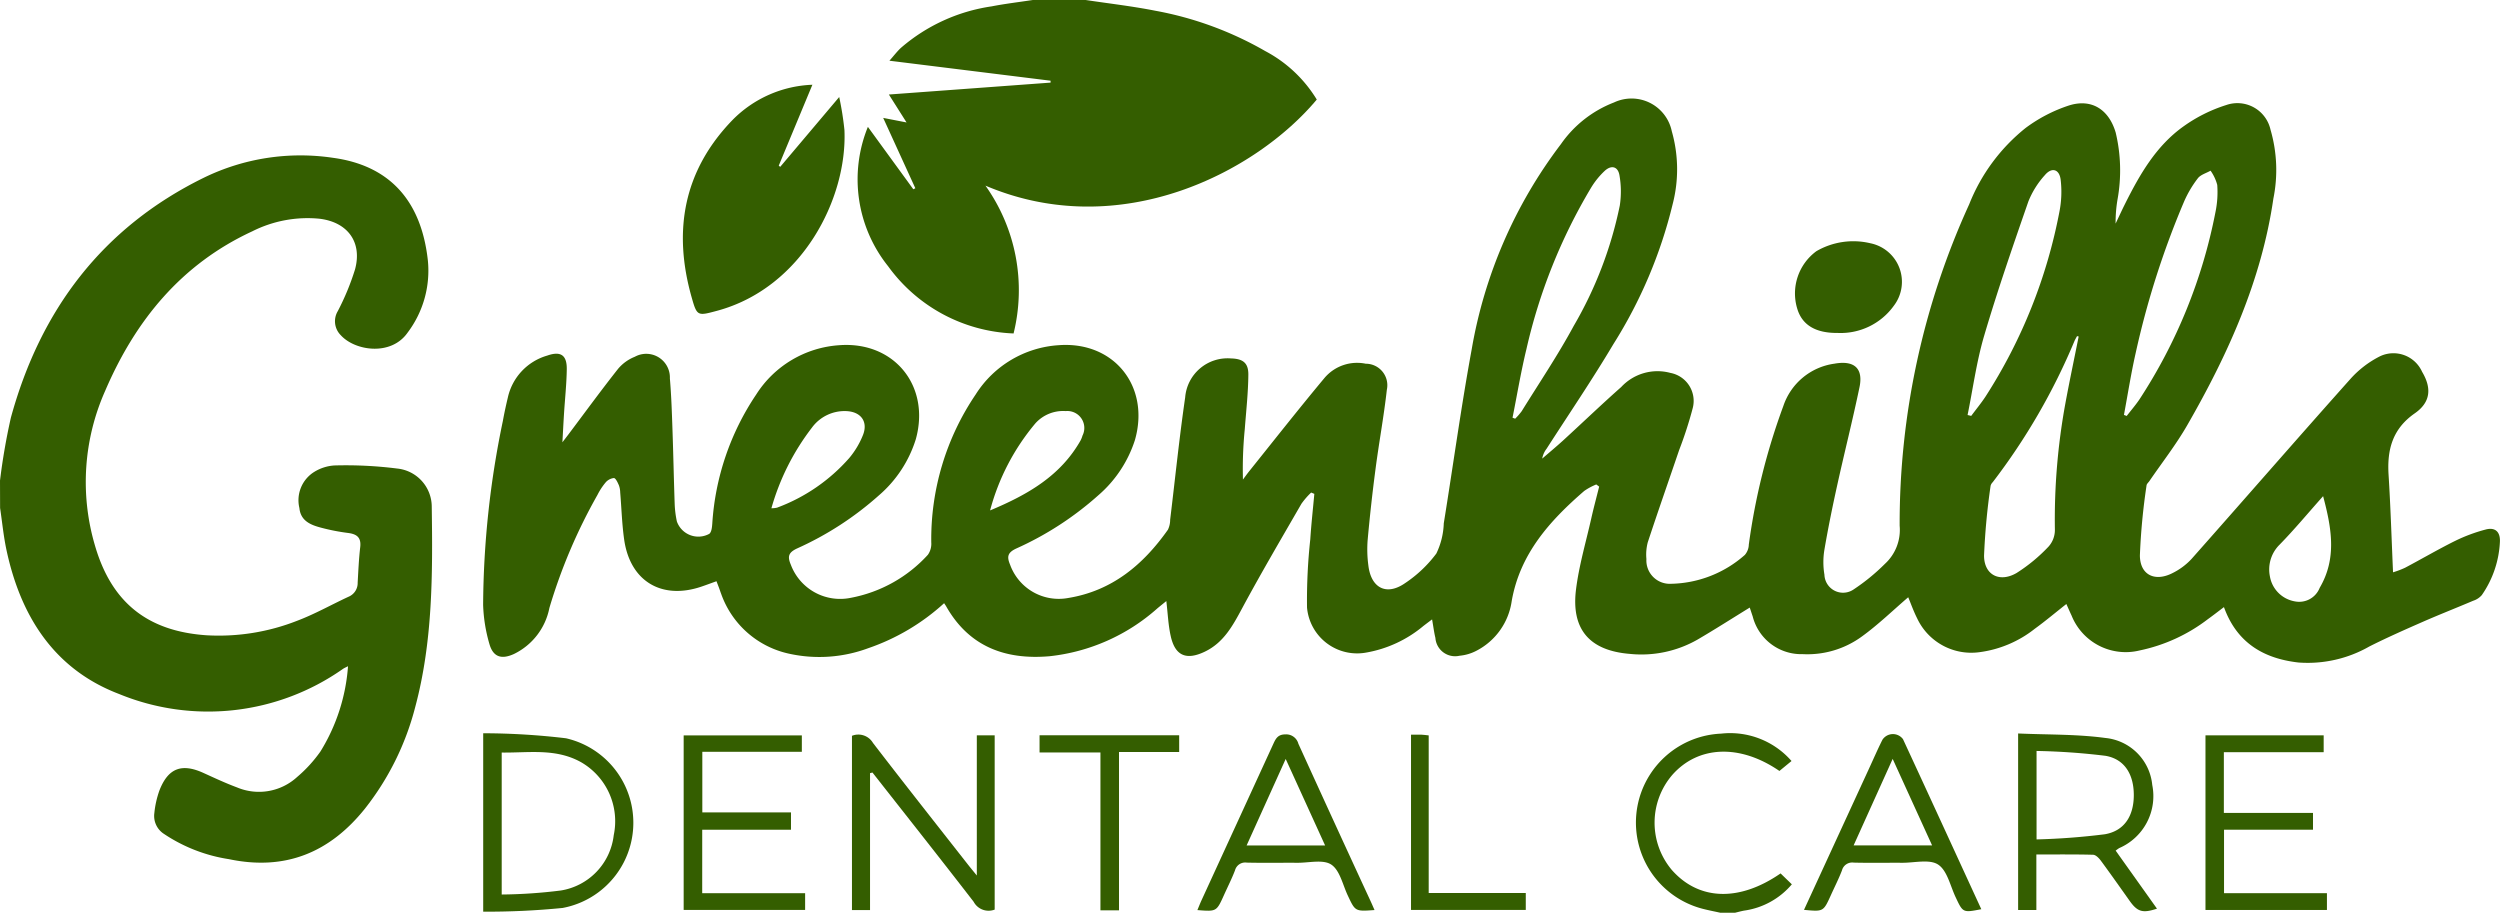
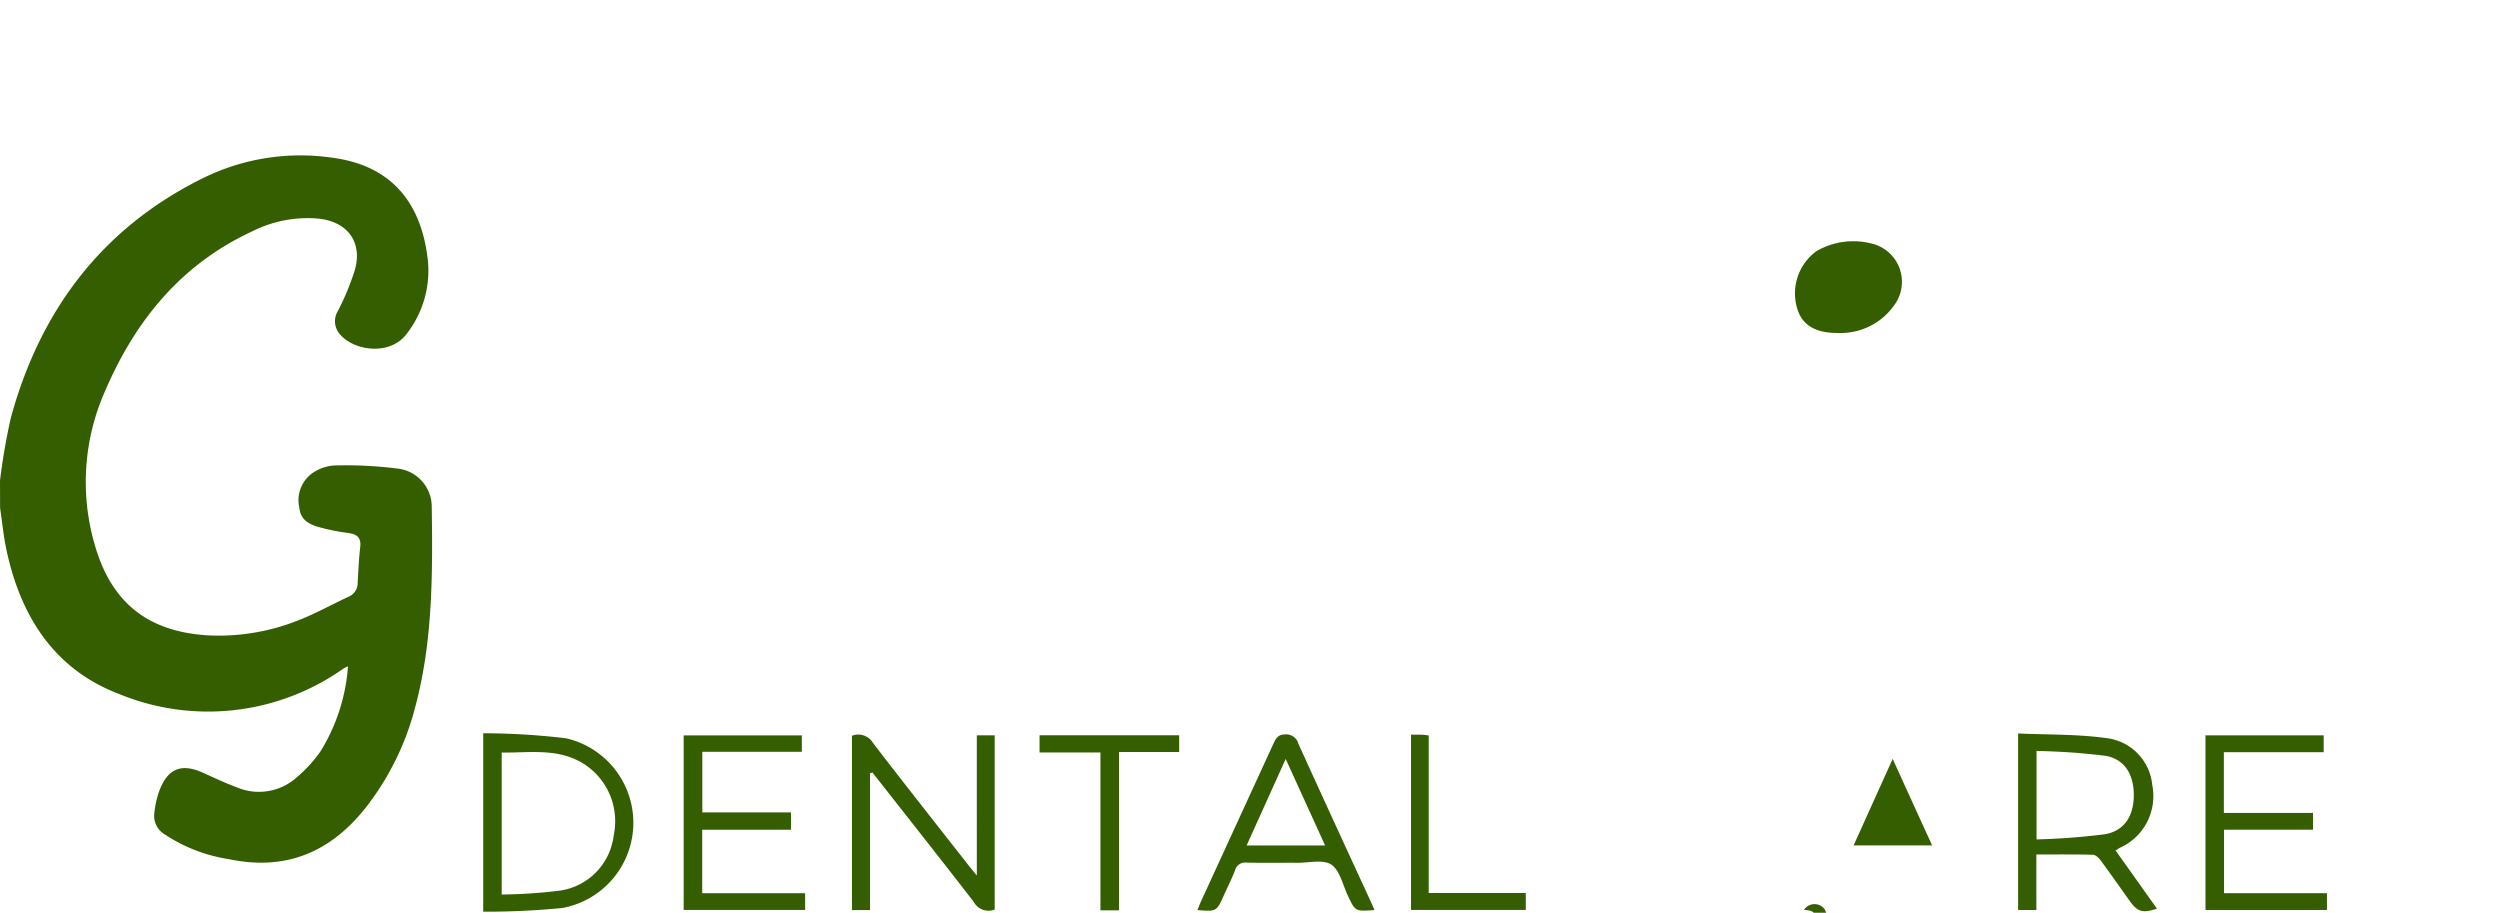
<svg xmlns="http://www.w3.org/2000/svg" width="209.96" height="76.653" viewBox="0 0 209.96 76.653">
  <g id="thTeuP" transform="translate(-127.549 -21.787)">
    <g id="Grupo_361" data-name="Grupo 361">
      <path id="Trazado_460" data-name="Trazado 460" d="M127.549,62.149a53.18,53.18,0,0,1,.914-5.288c2.479-9.044,7.683-15.961,16.2-20.146a18.506,18.506,0,0,1,10.854-1.674c4.643.631,7.4,3.48,7.965,8.615a8.631,8.631,0,0,1-1.7,6.066c-1.388,1.989-4.414,1.538-5.61.22a1.654,1.654,0,0,1-.253-2.027,21,21,0,0,0,1.446-3.5c.622-2.283-.609-3.961-2.961-4.256a10.308,10.308,0,0,0-5.665,1.054c-5.956,2.755-9.815,7.477-12.354,13.391a18.828,18.828,0,0,0-.87,12.966c1.381,4.8,4.407,7.227,9.368,7.569a17.972,17.972,0,0,0,7.628-1.22c1.48-.559,2.872-1.35,4.313-2.017a1.239,1.239,0,0,0,.763-1.173c.055-1,.1-2,.216-3,.092-.817-.3-1.09-1.033-1.183a17.3,17.3,0,0,1-2.252-.441c-.876-.231-1.718-.564-1.825-1.653a2.8,2.8,0,0,1,1.283-3.055,3.646,3.646,0,0,1,1.663-.519,34.3,34.3,0,0,1,5.262.258,3.227,3.227,0,0,1,2.908,3.213c.082,5.662.089,11.336-1.4,16.864a23,23,0,0,1-4.215,8.492c-2.959,3.693-6.7,5.23-11.416,4.238a13.445,13.445,0,0,1-5.466-2.127,1.79,1.79,0,0,1-.8-1.749,8.023,8.023,0,0,1,.423-1.886c.729-1.881,1.865-2.311,3.685-1.486.938.426,1.873.865,2.838,1.223a4.745,4.745,0,0,0,5.046-.877,11.408,11.408,0,0,0,1.956-2.14,15.748,15.748,0,0,0,2.317-7.161c-.2.1-.32.153-.428.225a19.685,19.685,0,0,1-18.8,2.106c-5.441-2.072-8.256-6.512-9.449-12.058-.253-1.174-.367-2.377-.544-3.567Z" fill="#345e00" />
-       <path id="Trazado_461" data-name="Trazado 461" d="M218.727,21.787c1.948.294,3.909.518,5.84.9a28.931,28.931,0,0,1,9.249,3.393,11.162,11.162,0,0,1,4.321,4.068c-5.081,6.08-16.477,12.047-27.826,7.23a15.147,15.147,0,0,1,2.362,12.414,13.651,13.651,0,0,1-10.535-5.643,11.674,11.674,0,0,1-1.7-11.707l3.816,5.241.169-.087-2.7-5.908,1.962.383L202.2,29.725l13.581-1v-.16l-13.535-1.679c.371-.418.64-.776.962-1.076a14.934,14.934,0,0,1,7.613-3.487c1.151-.224,2.319-.361,3.48-.538Z" fill="#345e00" />
-       <path id="Trazado_462" data-name="Trazado 462" d="M272.017,98.44c-.485-.108-.973-.2-1.455-.325A7.478,7.478,0,0,1,272.1,83.4a6.838,6.838,0,0,1,5.908,2.3l-1.017.835c-3.3-2.272-6.821-2.15-9.012.35a6.161,6.161,0,0,0-.032,7.955c2.271,2.584,5.669,2.7,9.142.3l.946.916a6.409,6.409,0,0,1-4.015,2.209c-.255.048-.506.118-.759.178Z" fill="#345e00" />
-       <path id="Trazado_463" data-name="Trazado 463" d="M301.09,72.514c-.93.732-1.761,1.433-2.639,2.07a9.465,9.465,0,0,1-4.663,1.977,5.025,5.025,0,0,1-5.231-2.846c-.314-.625-.548-1.291-.748-1.769-1.272,1.09-2.5,2.284-3.869,3.279a7.752,7.752,0,0,1-4.991,1.5,4.212,4.212,0,0,1-4.2-3.162c-.084-.247-.165-.5-.249-.75-1.481.911-2.911,1.827-4.375,2.683a9.5,9.5,0,0,1-5.7,1.207c-3.362-.273-4.932-2.042-4.517-5.4.247-2,.829-3.969,1.276-5.948.2-.9.445-1.8.669-2.7l-.243-.182a5.214,5.214,0,0,0-1.009.544c-2.9,2.508-5.4,5.285-6.093,9.252a5.575,5.575,0,0,1-2.963,4.171,3.786,3.786,0,0,1-1.419.419,1.659,1.659,0,0,1-2.026-1.494c-.115-.478-.175-.969-.279-1.559-.281.212-.5.376-.724.548a10.216,10.216,0,0,1-4.836,2.243,4.223,4.223,0,0,1-4.943-3.784,47.611,47.611,0,0,1,.273-5.726c.084-1.276.225-2.549.341-3.823l-.267-.111a6.445,6.445,0,0,0-.816.942c-1.676,2.907-3.378,5.8-4.968,8.754-.795,1.478-1.558,2.91-3.158,3.673-1.558.743-2.5.338-2.861-1.355-.2-.91-.236-1.855-.36-2.9-.273.223-.512.413-.747.609a16.228,16.228,0,0,1-9.069,4.025c-3.7.318-6.751-.8-8.676-4.195-.044-.077-.1-.149-.17-.261a18.2,18.2,0,0,1-6.389,3.786,11.8,11.8,0,0,1-6.615.46,7.8,7.8,0,0,1-5.723-5.036c-.064-.165-.117-.333-.179-.5s-.124-.324-.213-.554c-.431.155-.833.306-1.24.445-3.353,1.15-6.015-.44-6.512-3.943-.186-1.31-.222-2.641-.333-3.962a1.865,1.865,0,0,0-.111-.6c-.1-.231-.27-.6-.42-.606a1.075,1.075,0,0,0-.708.387,5.4,5.4,0,0,0-.673,1.034,45.545,45.545,0,0,0-4.036,9.494,5.459,5.459,0,0,1-2.968,3.858c-1.038.476-1.746.279-2.065-.825a13.176,13.176,0,0,1-.531-3.3,77.187,77.187,0,0,1,1.659-15.45c.119-.666.266-1.328.423-1.987a4.726,4.726,0,0,1,3.3-3.495c1.138-.4,1.66-.041,1.643,1.154-.018,1.237-.152,2.472-.231,3.708-.046.734-.083,1.469-.136,2.419.254-.331.384-.5.511-.667,1.382-1.837,2.737-3.695,4.163-5.5a3.551,3.551,0,0,1,1.409-1.016,1.986,1.986,0,0,1,2.943,1.821c.121,1.41.167,2.827.216,4.242.074,2.093.113,4.187.187,6.281a8.385,8.385,0,0,0,.185,1.489,1.912,1.912,0,0,0,2.718,1.04c.2-.15.233-.565.256-.865a21.869,21.869,0,0,1,3.688-10.837,8.968,8.968,0,0,1,6.974-4.141c4.614-.346,7.668,3.416,6.433,7.888a10.234,10.234,0,0,1-3.12,4.739,26.788,26.788,0,0,1-6.879,4.453c-.715.341-.785.685-.5,1.354a4.424,4.424,0,0,0,5.068,2.775,11.656,11.656,0,0,0,6.444-3.611,1.6,1.6,0,0,0,.283-1.032,21.649,21.649,0,0,1,3.728-12.427,8.916,8.916,0,0,1,6.972-4.14c4.651-.349,7.7,3.469,6.4,7.978a10.286,10.286,0,0,1-3.1,4.653,26.773,26.773,0,0,1-6.88,4.452c-.718.342-.78.688-.5,1.353a4.345,4.345,0,0,0,4.892,2.792c3.672-.6,6.29-2.79,8.365-5.736a1.931,1.931,0,0,0,.186-.839c.416-3.422.764-6.853,1.26-10.263a3.572,3.572,0,0,1,3.837-3.279c1,.025,1.477.363,1.469,1.36-.013,1.528-.185,3.056-.3,4.583a33.9,33.9,0,0,0-.154,4.23c.178-.237.349-.479.534-.709,2.1-2.619,4.179-5.262,6.33-7.841a3.584,3.584,0,0,1,3.45-1.178,1.807,1.807,0,0,1,1.771,2.192c-.245,2.195-.65,4.371-.938,6.562q-.4,3.022-.674,6.061a10.224,10.224,0,0,0,.06,2.119c.224,1.919,1.531,2.584,3.1,1.483a10.613,10.613,0,0,0,2.61-2.477,6.276,6.276,0,0,0,.624-2.534c.785-4.858,1.45-9.737,2.338-14.576a39.517,39.517,0,0,1,7.5-17.272,9.663,9.663,0,0,1,4.458-3.5,3.451,3.451,0,0,1,4.854,2.42,11.653,11.653,0,0,1,.073,6.121,39.424,39.424,0,0,1-4.975,11.751c-1.776,2.988-3.736,5.867-5.616,8.793a1.893,1.893,0,0,0-.365.826c.584-.506,1.18-1,1.749-1.518,1.632-1.494,3.229-3.027,4.885-4.493a4.16,4.16,0,0,1,4.135-1.186,2.392,2.392,0,0,1,1.875,2.946,33.411,33.411,0,0,1-1.139,3.521c-.881,2.588-1.786,5.169-2.642,7.766a4.072,4.072,0,0,0-.112,1.4,1.963,1.963,0,0,0,2.06,2.077,9.618,9.618,0,0,0,6.207-2.424,1.386,1.386,0,0,0,.333-.868,54.8,54.8,0,0,1,2.9-11.638,5.283,5.283,0,0,1,4.285-3.555c1.765-.317,2.424.479,2.112,1.972-.57,2.738-1.258,5.452-1.861,8.183-.4,1.812-.774,3.631-1.085,5.459a6.326,6.326,0,0,0,0,2.109,1.564,1.564,0,0,0,2.433,1.248,16.962,16.962,0,0,0,2.646-2.159,3.86,3.86,0,0,0,1.238-3.2,64.519,64.519,0,0,1,5.842-27,15.515,15.515,0,0,1,4.739-6.41,12.7,12.7,0,0,1,3.642-1.889c1.9-.6,3.351.341,3.921,2.276a13.693,13.693,0,0,1,.154,5.619,11.417,11.417,0,0,0-.161,2.027c.262-.548.514-1.1.786-1.644,1.235-2.47,2.606-4.87,4.9-6.509a12.717,12.717,0,0,1,3.592-1.8,2.849,2.849,0,0,1,3.732,2.067,12.087,12.087,0,0,1,.241,5.78c-1,6.882-3.814,13.092-7.242,19.049-.937,1.629-2.107,3.123-3.171,4.679-.082.121-.225.235-.239.364a53.629,53.629,0,0,0-.559,5.868c0,1.648,1.246,2.251,2.72,1.507a5.508,5.508,0,0,0,1.619-1.2c4.462-5.032,8.873-10.109,13.352-15.126a8.4,8.4,0,0,1,2.489-1.9,2.637,2.637,0,0,1,3.52,1.311c.82,1.379.72,2.56-.616,3.489-1.867,1.3-2.331,3.04-2.2,5.151.17,2.7.252,5.4.376,8.2a7.758,7.758,0,0,0,1.01-.383c1.407-.743,2.781-1.55,4.206-2.256a13.841,13.841,0,0,1,2.557-.953c.778-.208,1.218.16,1.205.964a8.515,8.515,0,0,1-1.524,4.543,1.619,1.619,0,0,1-.725.474c-1.409.6-2.836,1.158-4.238,1.773-1.506.661-3.012,1.327-4.48,2.066a10.431,10.431,0,0,1-5.946,1.348c-2.94-.333-5.182-1.654-6.266-4.654-.465.35-.9.689-1.342,1.007a14.163,14.163,0,0,1-5.736,2.633,4.9,4.9,0,0,1-5.721-2.935C301.393,73.2,301.265,72.9,301.09,72.514Zm1.034-22.467-.138-.03c-.066.125-.139.247-.2.376a53.078,53.078,0,0,1-6.879,11.89.675.675,0,0,0-.179.3,56.939,56.939,0,0,0-.55,5.864c0,1.622,1.3,2.291,2.724,1.467a13.924,13.924,0,0,0,2.7-2.23,2.09,2.09,0,0,0,.525-1.387,54.113,54.113,0,0,1,.882-10.639C301.355,53.782,301.752,51.917,302.124,50.047Zm-47.547,6.822.222.082a5.172,5.172,0,0,0,.553-.637c1.472-2.378,3.039-4.7,4.367-7.161a33.325,33.325,0,0,0,3.866-10.1,7.815,7.815,0,0,0-.026-2.535c-.12-.743-.671-.9-1.233-.387a6.616,6.616,0,0,0-1.159,1.434,46.394,46.394,0,0,0-5.426,13.557C255.281,53.017,254.961,54.951,254.577,56.869Zm51.35-.236.231.088c.353-.455.73-.894,1.055-1.368a43.994,43.994,0,0,0,6.4-15.757,8.219,8.219,0,0,0,.149-2.279,3.689,3.689,0,0,0-.561-1.195c-.365.208-.837.335-1.072.642a9.269,9.269,0,0,0-1.158,1.965,72.283,72.283,0,0,0-4.07,12.754C306.517,53.187,306.247,54.916,305.927,56.633Zm-13.133.009.306.073c.4-.539.83-1.062,1.2-1.621a43.791,43.791,0,0,0,6.214-15.561,8.606,8.606,0,0,0,.1-2.628c-.1-.908-.74-1.108-1.325-.415a7.367,7.367,0,0,0-1.392,2.223c-1.3,3.747-2.6,7.5-3.721,11.306C293.543,52.175,293.245,54.431,292.794,56.642Zm-100.46,7.831a2.173,2.173,0,0,0,.473-.05,15,15,0,0,0,6.059-4.161,7.074,7.074,0,0,0,1.166-1.956c.428-1.11-.179-1.928-1.376-1.991a3.4,3.4,0,0,0-2.918,1.387A20.018,20.018,0,0,0,192.334,64.473Zm18.363.183c3.2-1.337,5.925-2.92,7.6-5.872a2.176,2.176,0,0,0,.163-.41,1.424,1.424,0,0,0-1.406-2.062,3.131,3.131,0,0,0-2.544,1.024A18.929,18.929,0,0,0,210.7,64.656Zm111.956-1.2c-1.3,1.458-2.423,2.817-3.654,4.073a2.923,2.923,0,0,0-.816,2.654,2.567,2.567,0,0,0,2.1,2.111,1.849,1.849,0,0,0,2.081-1.136C323.815,68.695,323.376,66.162,322.653,63.458Z" fill="#345e00" />
-       <path id="Trazado_464" data-name="Trazado 464" d="M195.777,28.905,192.951,35.7l.123.1,4.955-5.865a25.768,25.768,0,0,1,.439,2.767c.259,5.755-3.568,13.27-10.707,15.189-1.631.438-1.674.459-2.126-1.137-1.581-5.581-.687-10.631,3.429-14.884A9.922,9.922,0,0,1,195.777,28.905Z" fill="#345e00" />
      <path id="Trazado_465" data-name="Trazado 465" d="M200.618,86.717v11.5H199.1V83.583a1.427,1.427,0,0,1,1.766.6c2.639,3.436,5.326,6.835,8,10.246.179.229.366.451.72.888V83.545h1.5V98.178a1.419,1.419,0,0,1-1.764-.654c-2.809-3.638-5.662-7.241-8.5-10.857Z" fill="#345e00" />
      <path id="Trazado_466" data-name="Trazado 466" d="M305.231,93.226,308.7,98.1c-1.2.4-1.637.269-2.294-.654-.8-1.128-1.6-2.264-2.421-3.379-.158-.215-.424-.487-.647-.493-1.556-.043-3.114-.023-4.767-.023V98.21h-1.532V83.387c2.461.11,4.914.052,7.315.376a4.389,4.389,0,0,1,3.95,3.948,4.756,4.756,0,0,1-2.772,5.3A3.487,3.487,0,0,0,305.231,93.226Zm-6.644-.941a57.208,57.208,0,0,0,5.732-.433c1.64-.28,2.417-1.532,2.435-3.23.019-1.761-.75-3.082-2.385-3.36a55.531,55.531,0,0,0-5.782-.407Z" fill="#345e00" />
      <path id="Trazado_467" data-name="Trazado 467" d="M168.13,83.369a59.273,59.273,0,0,1,6.952.421,7.279,7.279,0,0,1-.283,14.251,64.171,64.171,0,0,1-6.669.312Zm1.554,13.543a42.641,42.641,0,0,0,4.961-.337,5.32,5.32,0,0,0,4.448-4.645,5.718,5.718,0,0,0-2.724-6.119c-2.132-1.206-4.432-.79-6.685-.821Z" fill="#345e00" />
      <path id="Trazado_468" data-name="Trazado 468" d="M186.523,96.8h8.643v1.407h-10.2V83.551h9.925v1.375h-8.358v5.089h7.447v1.458h-7.455Z" fill="#345e00" />
      <path id="Trazado_469" data-name="Trazado 469" d="M322.7,83.544v1.415h-8.383v5.1h7.487v1.41h-7.472V96.8h8.642v1.41h-10.2V83.544Z" fill="#345e00" />
      <path id="Trazado_470" data-name="Trazado 470" d="M242.988,98.216c-1.629.123-1.619.118-2.253-1.235-.422-.9-.664-2.107-1.381-2.583-.683-.452-1.877-.144-2.847-.151-1.416-.01-2.832.02-4.247-.014a.887.887,0,0,0-.99.649c-.274.714-.622,1.4-.937,2.1-.618,1.365-.618,1.365-2.222,1.238.119-.285.221-.55.339-.807q3.022-6.582,6.045-13.166c.205-.447.388-.78,1.005-.783a1.06,1.06,0,0,1,1.093.789q3,6.591,6.041,13.167C242.744,97.653,242.846,97.894,242.988,98.216Zm-10.744-5.422h6.594l-3.311-7.266C234.384,88.057,233.336,90.376,232.244,92.794Z" fill="#345e00" />
-       <path id="Trazado_471" data-name="Trazado 471" d="M279.056,98.2c1.853-4.024,3.66-7.952,5.468-11.88.37-.8.721-1.614,1.116-2.4a1.053,1.053,0,0,1,1.731-.054c2.2,4.749,4.383,9.51,6.576,14.28-1.552.3-1.541.3-2.158-1.012-.45-.953-.706-2.233-1.466-2.734-.727-.478-1.993-.146-3.022-.153-1.356-.009-2.713.021-4.069-.014a.886.886,0,0,0-.987.653c-.274.714-.624,1.4-.94,2.1C280.682,98.355,280.683,98.356,279.056,98.2Zm10.758-5.414c-1.111-2.437-2.174-4.768-3.311-7.264l-3.279,7.264Z" fill="#345e00" />
+       <path id="Trazado_471" data-name="Trazado 471" d="M279.056,98.2a1.053,1.053,0,0,1,1.731-.054c2.2,4.749,4.383,9.51,6.576,14.28-1.552.3-1.541.3-2.158-1.012-.45-.953-.706-2.233-1.466-2.734-.727-.478-1.993-.146-3.022-.153-1.356-.009-2.713.021-4.069-.014a.886.886,0,0,0-.987.653c-.274.714-.624,1.4-.94,2.1C280.682,98.355,280.683,98.356,279.056,98.2Zm10.758-5.414c-1.111-2.437-2.174-4.768-3.311-7.264l-3.279,7.264Z" fill="#345e00" />
      <path id="Trazado_472" data-name="Trazado 472" d="M281.877,49.749c-1.863.018-3-.679-3.4-2.077a4.4,4.4,0,0,1,1.622-4.791,6.173,6.173,0,0,1,4.538-.663,3.305,3.305,0,0,1,1.973,5.234A5.5,5.5,0,0,1,281.877,49.749Z" fill="#345e00" />
      <path id="Trazado_473" data-name="Trazado 473" d="M221.528,98.24h-1.56V84.98h-5.113V83.538h11.726v1.407h-5.053Z" fill="#345e00" />
      <path id="Trazado_474" data-name="Trazado 474" d="M246.052,83.488c.347,0,.611-.007.874,0,.175.006.348.034.611.061V96.787h8.153v1.422h-9.638Z" fill="#345e00" />
    </g>
  </g>
</svg>